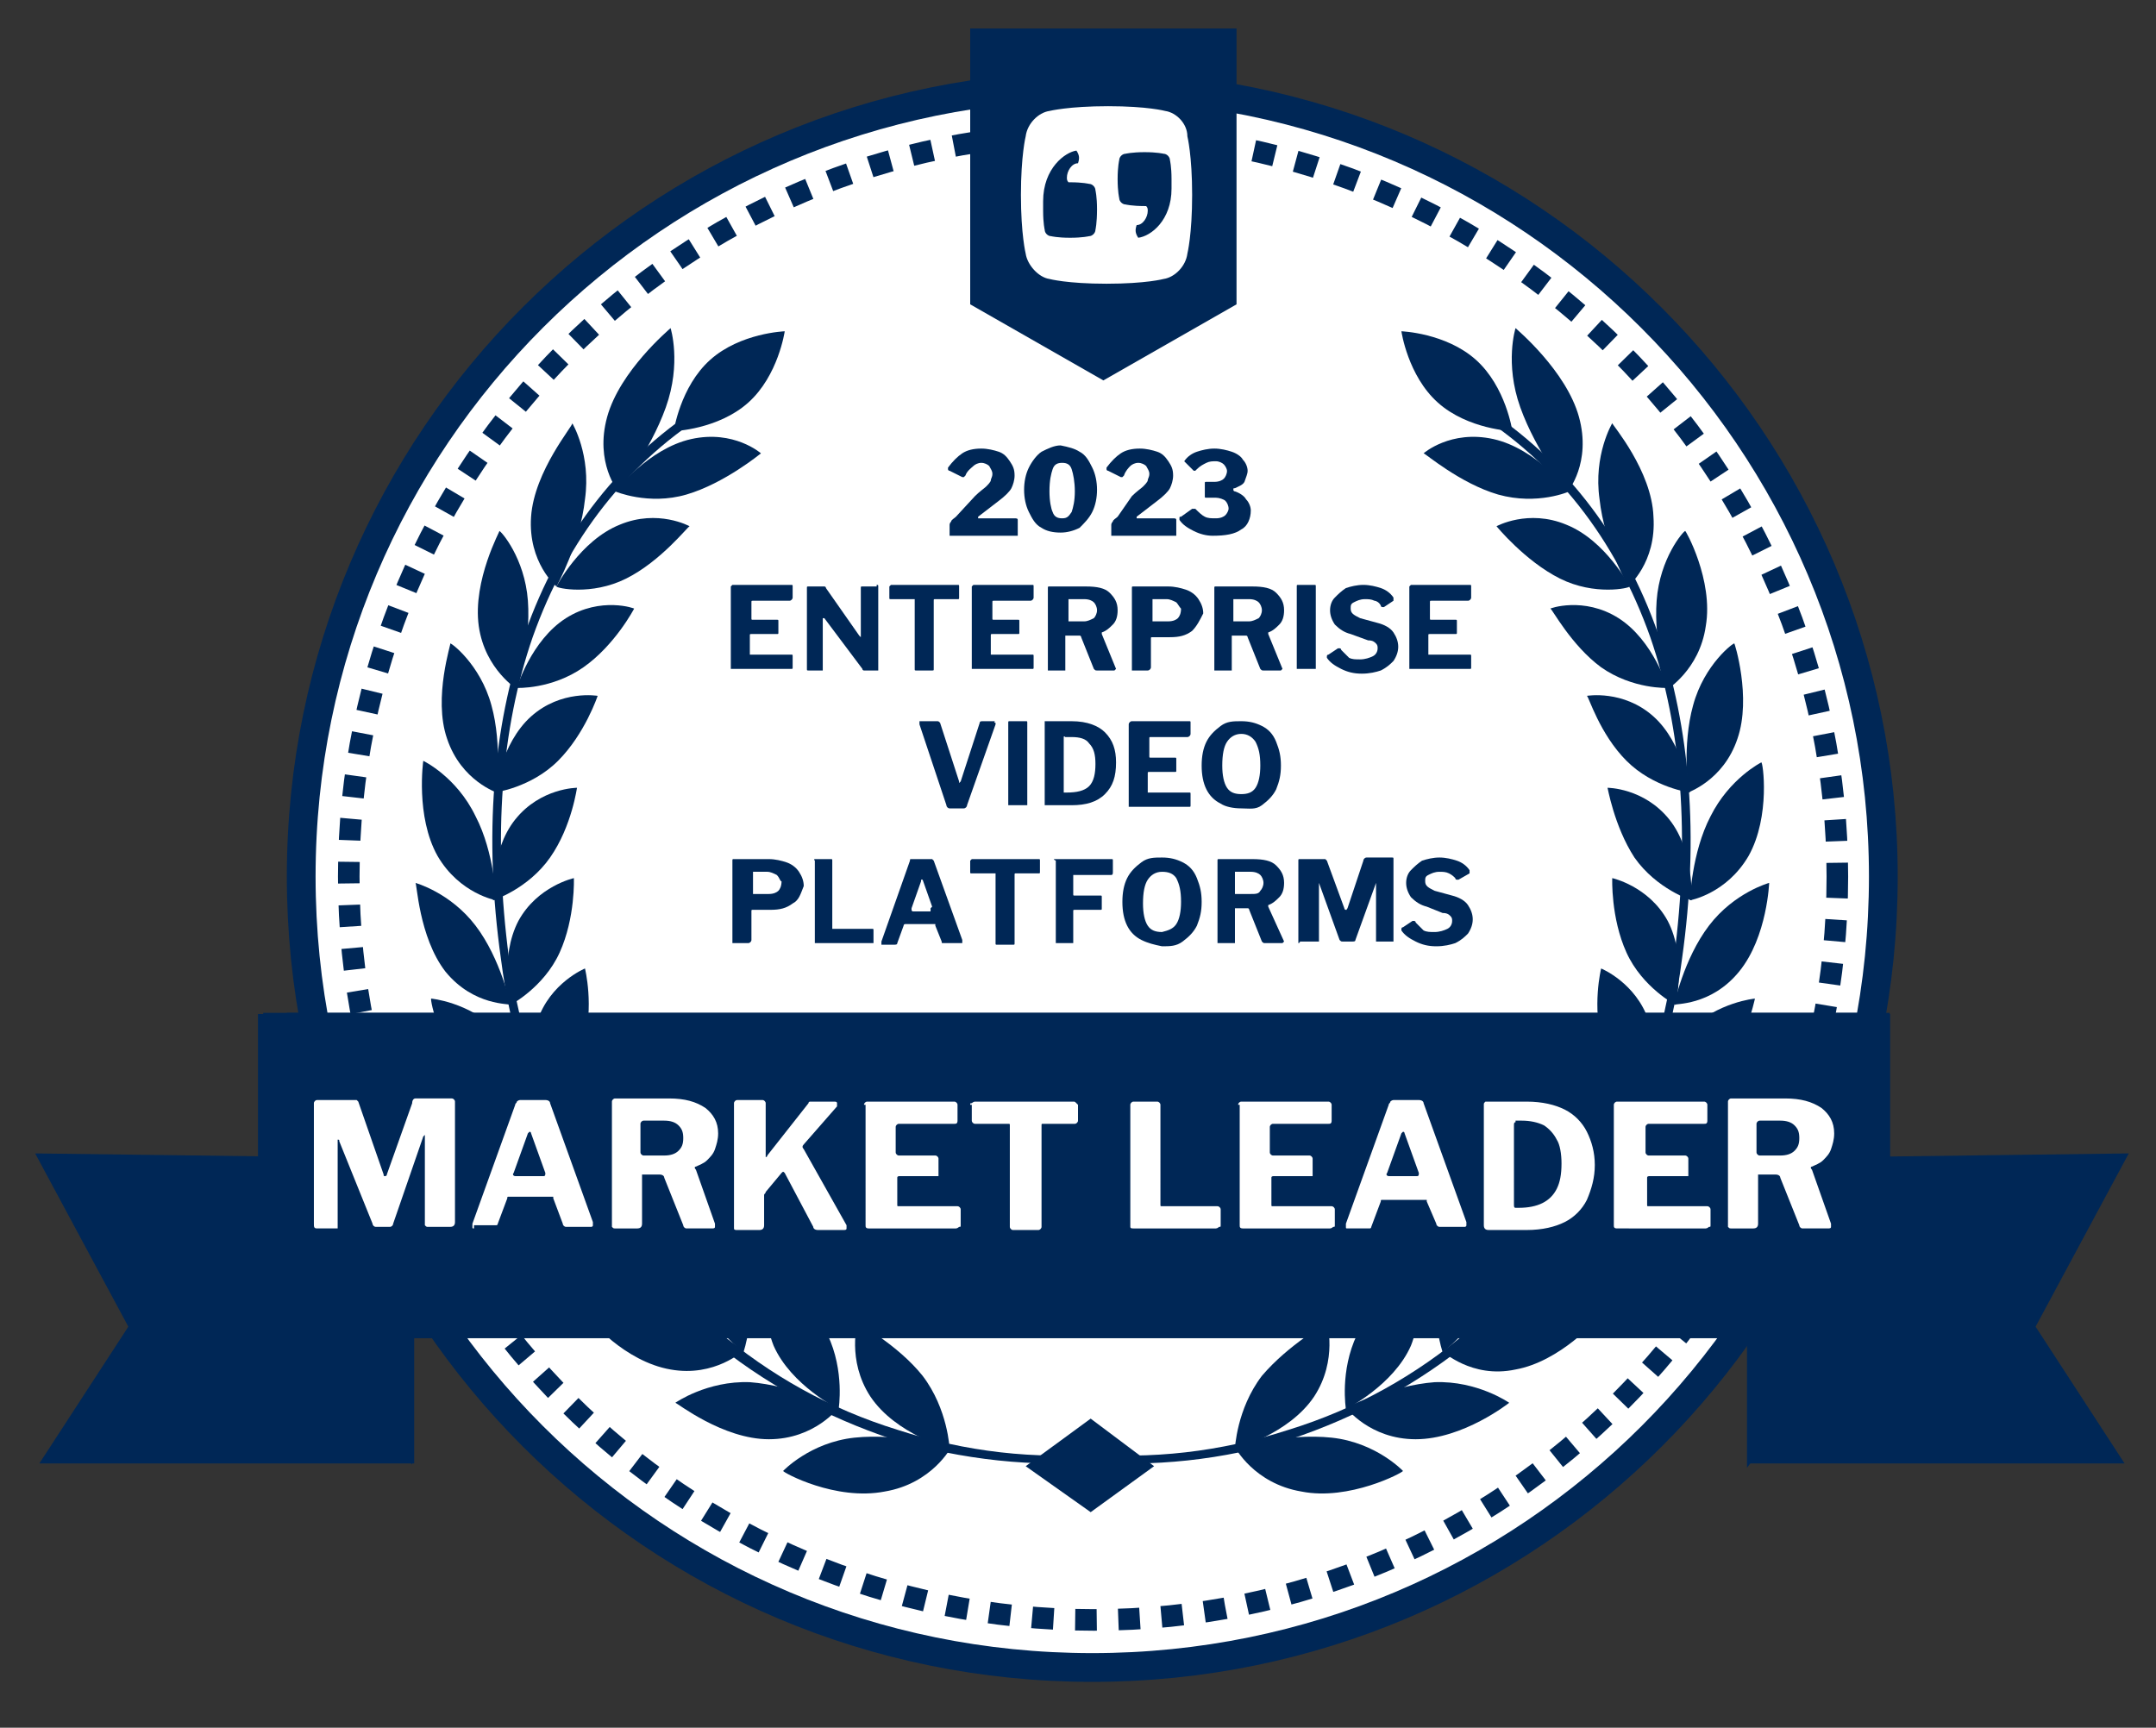
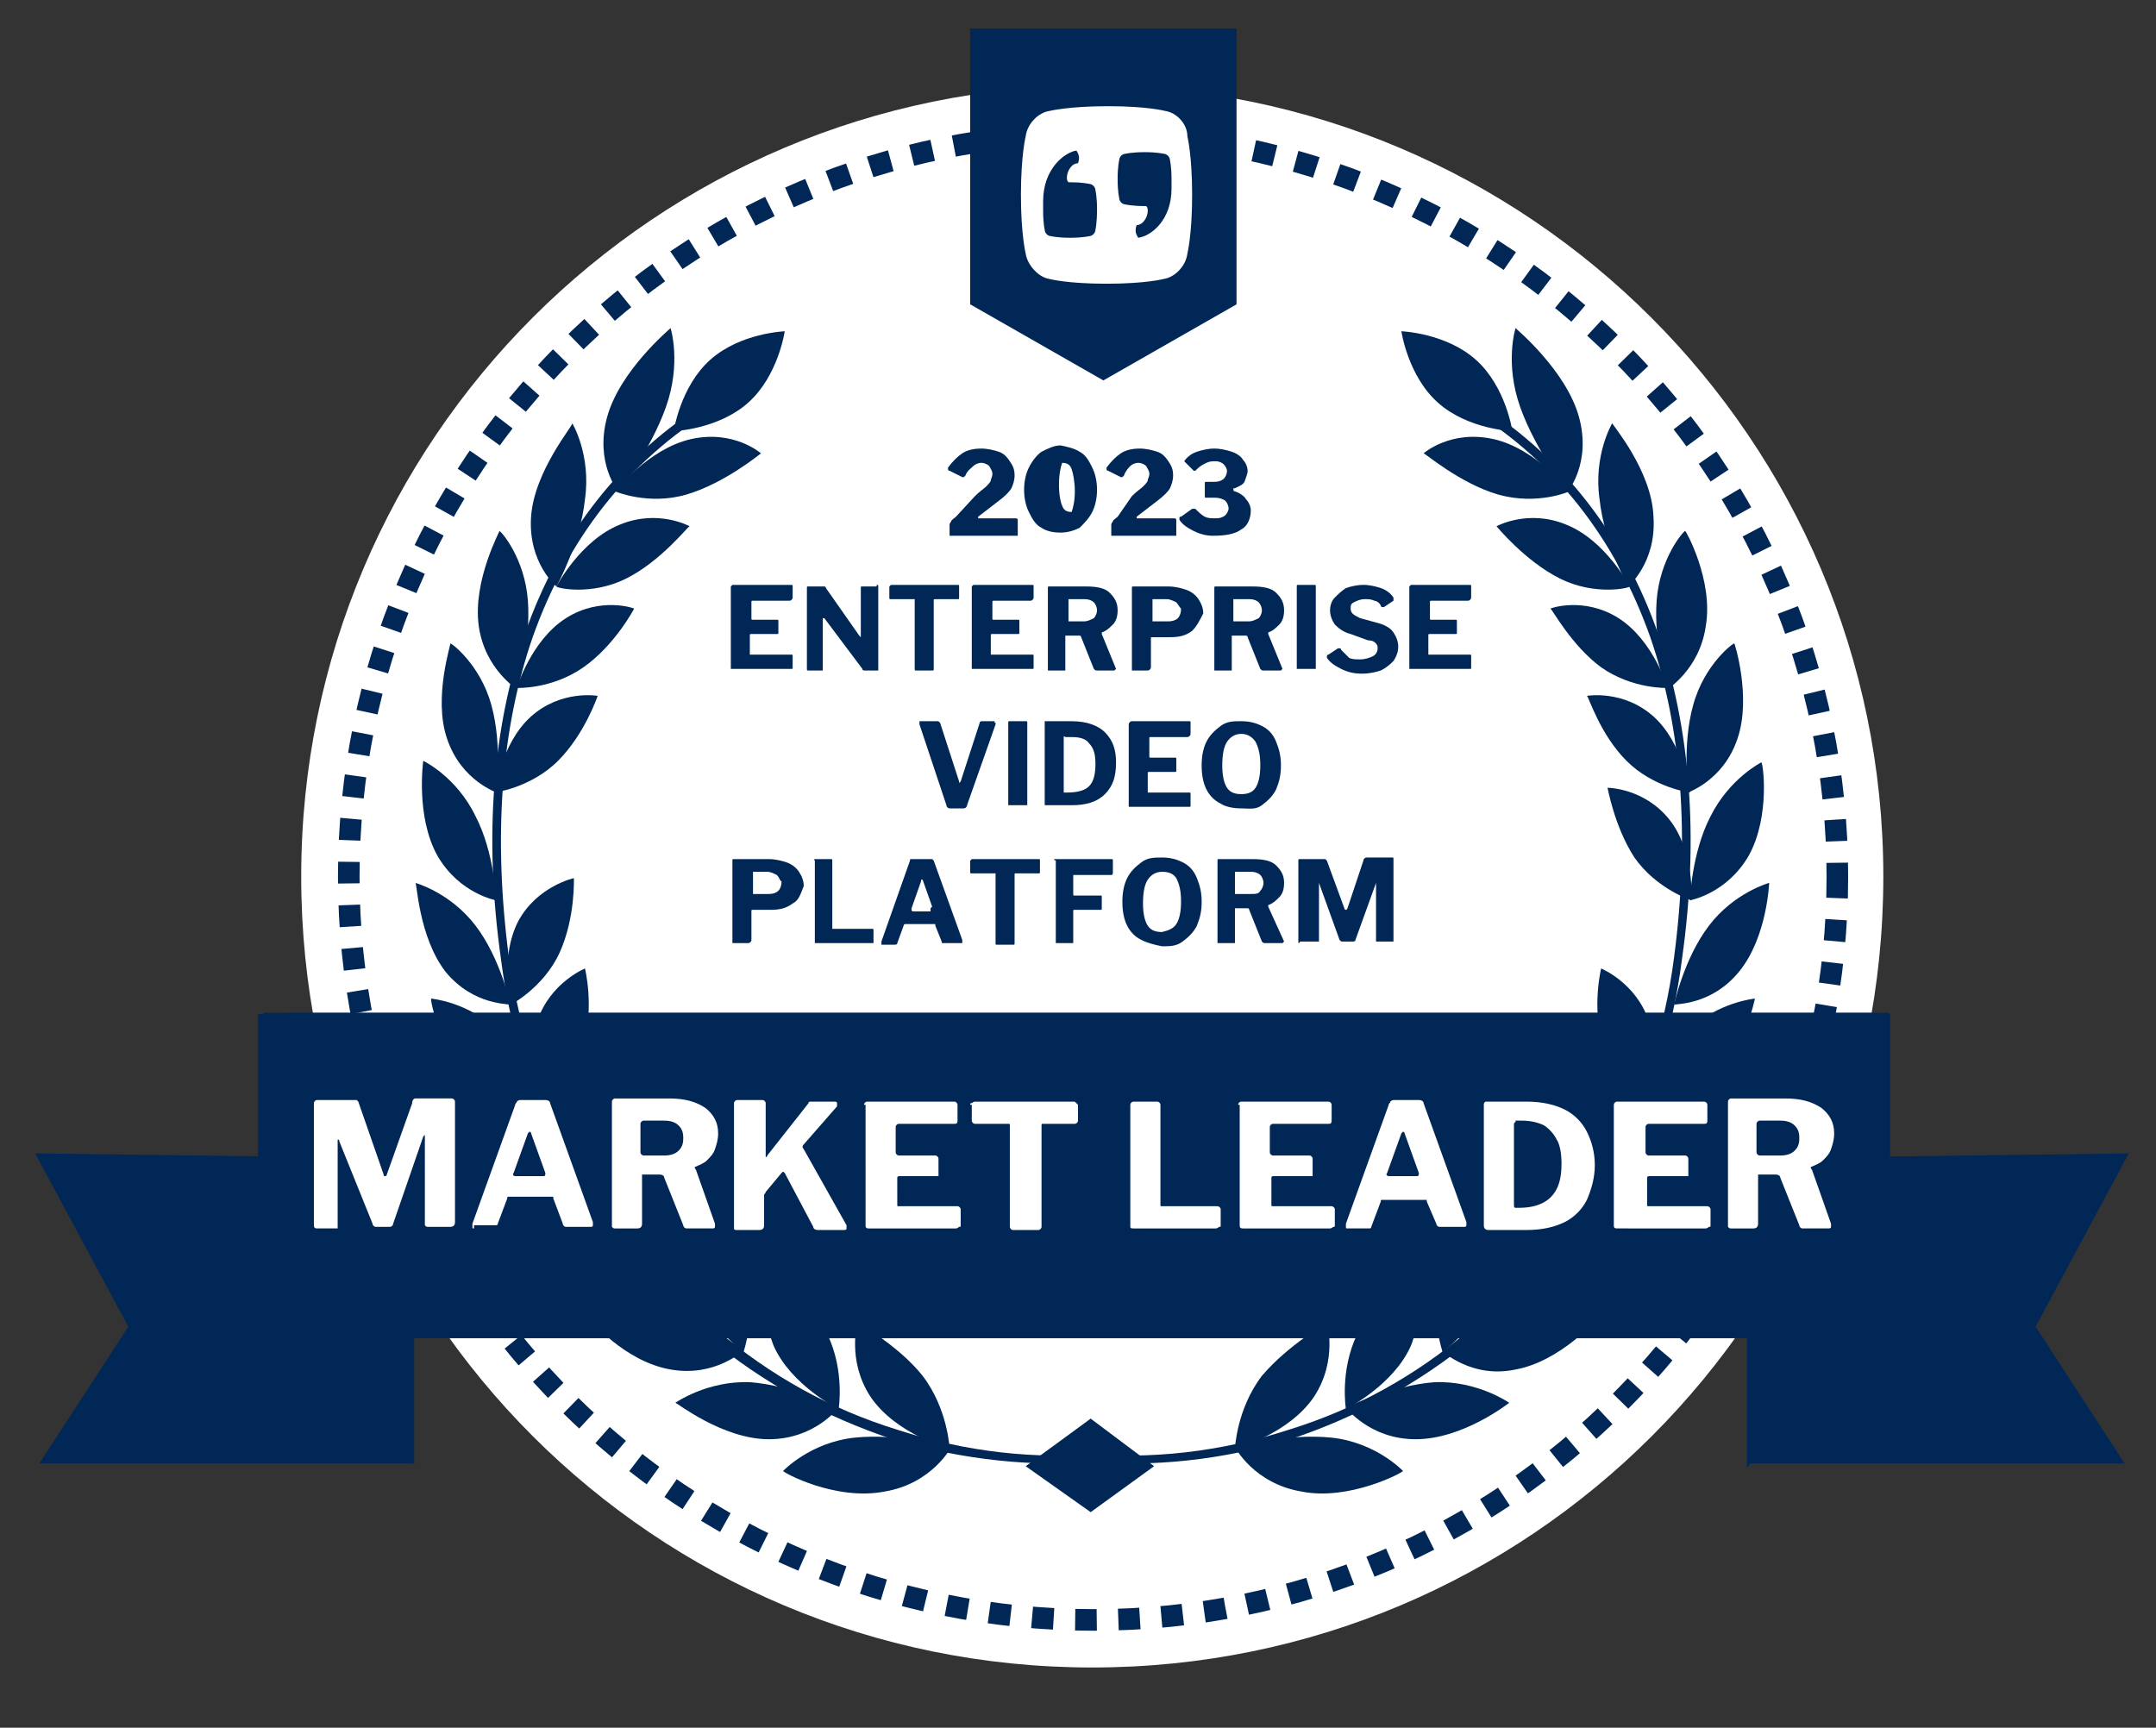
<svg xmlns="http://www.w3.org/2000/svg" version="1.1" id="Layer_1" x="0px" y="0px" viewBox="0 0 136 109" style="enable-background:new 0 0 136 109;" xml:space="preserve">
  <rect x="0" y="0" width="136" height="109" fill="#333333" stroke="none" />
  <style type="text/css"> .st0{fill-rule:evenodd;clip-rule:evenodd;fill:#FFFFFF;} .st1{fill:none;stroke:#002756;stroke-width:1.814;stroke-miterlimit:10;} .st2{fill-rule:evenodd;clip-rule:evenodd;fill:#002756;} .st3{fill-rule:evenodd;clip-rule:evenodd;fill:#7856FF;} .st4{fill:none;stroke:#002756;stroke-width:1.361;stroke-miterlimit:10;stroke-dasharray:1.361,1.361;} .st5{fill:none;stroke:#002756;stroke-width:0.454;stroke-miterlimit:10;} .st6{fill:#002756;} </style>
  <g>
    <path class="st0" d="M118.8,55.3c0,27.6-22.3,49.9-49.9,49.9S19,82.9,19,55.3S41.4,5.4,68.9,5.4S118.8,27.8,118.8,55.3" />
-     <path class="st1" d="M118.8,55.3c0,27.6-22.3,49.9-49.9,49.9S19,82.9,19,55.3S41.4,5.4,68.9,5.4S118.8,27.8,118.8,55.3" />
    <path class="st2" d="M93.1,22.7c1.9,1.7,2.3,4.5,2.3,4.5s-2.8-0.1-4.7-1.8c-1.9-1.7-2.3-4.5-2.3-4.5S91.2,21,93.1,22.7z" />
    <path class="st2" d="M79.6,86.8c-1.6,2.1-1.7,4.6-1.7,4.6c0,0,3.4-0.9,5-3.3c1.5-2.3,0.8-4.7,0.8-4.7 C83.7,83.5,81.3,84.8,79.6,86.8z" />
    <path class="st2" d="M82.1,94.1c-3-0.5-4.2-2.8-4.2-2.8c0,0,3.3-0.9,6.1-0.6c2.8,0.3,4.5,2.1,4.5,2.1 C88.5,92.9,85.1,94.7,82.1,94.1z" />
    <path class="st2" d="M85.6,84.2c-1.1,2.3-0.7,4.7-0.7,4.7c0,0,3-1.5,4.1-4c1-2.5-0.1-4.7-0.1-4.6C88.9,80.3,86.8,81.9,85.6,84.2z" />
    <path class="st2" d="M89.3,90.8c-2.9,0-4.4-2-4.4-2c0,0,2.9-1.4,5.6-1.6c2.7-0.1,4.7,1.3,4.7,1.3C95.2,88.5,92.3,90.8,89.3,90.8z" />
    <path class="st2" d="M90.8,80.6c-0.6,2.4,0.2,4.7,0.2,4.7c0,0,2.6-1.9,3.1-4.5c0.5-2.6-1-4.5-1-4.5C93.2,76.3,91.5,78.2,90.8,80.6z " />
    <path class="st2" d="M95.6,86.4C92.8,87,91,85.2,91,85.3c0,0,2.5-1.9,5-2.5c2.6-0.6,4.7,0.4,4.7,0.4 C100.8,83.2,98.4,85.9,95.6,86.4z" />
    <path class="st3" d="M95.1,76.3c-0.2,2.5,1.1,4.5,1.1,4.5c0,0,2.2-2.3,2.2-5c0.1-2.6-1.8-4.2-1.7-4.2 C96.7,71.7,95.3,73.9,95.1,76.3z" />
    <path class="st3" d="M100.8,81.1c-2.6,1-4.7-0.4-4.7-0.3c0,0,2-2.2,4.4-3.3c2.4-1,4.7-0.4,4.7-0.4 C105.3,77.1,103.5,80.1,100.8,81.1z" />
    <path class="st3" d="M98.6,71.3c0.3,2.4,1.8,4.2,1.8,4.2c0,0,1.7-2.6,1.3-5.2c-0.4-2.5-2.4-3.8-2.4-3.8 C99.3,66.6,98.3,68.9,98.6,71.3z" />
    <path class="st3" d="M104.9,75c-2.4,1.4-4.6,0.5-4.6,0.5c0,0,1.6-2.5,3.7-4c2.2-1.5,4.5-1.2,4.5-1.2 C108.6,70.3,107.4,73.6,104.9,75z" />
    <path class="st2" d="M101.1,65.9c0.7,2.3,2.5,3.8,2.5,3.8c0,0,1.2-2.9,0.4-5.3c-0.8-2.4-3-3.3-3-3.3 C101,61.1,100.4,63.5,101.1,65.9z" />
    <path class="st2" d="M107.9,68.3c-2.1,1.8-4.4,1.3-4.4,1.3c0,0,1.1-2.8,3-4.6c1.9-1.8,4.2-2,4.2-2C110.7,63,110,66.5,107.9,68.3z" />
-     <path class="st2" d="M102.6,60.1c1,2.2,3.1,3.3,3.1,3.3c0,0,0.7-3-0.5-5.3c-1.2-2.2-3.5-2.7-3.5-2.7 C101.7,55.4,101.6,57.9,102.6,60.1z" />
    <path class="st2" d="M109.7,61.3c-1.8,2.2-4.1,2-4.1,2.1c0,0,0.6-2.9,2.2-5c1.6-2.1,3.8-2.7,3.8-2.7 C111.6,55.6,111.5,59.1,109.7,61.3z" />
    <path class="st2" d="M103.1,54.1c1.4,2,3.6,2.7,3.6,2.7c0,0,0.2-3.1-1.4-5.1c-1.6-2-3.9-2-3.9-2C101.4,49.6,101.8,52.1,103.1,54.1z " />
    <path class="st2" d="M110.3,54c-1.4,2.4-3.7,2.8-3.7,2.8c0,0,0.1-3,1.3-5.3c1.2-2.4,3.2-3.4,3.2-3.4C111.2,48,111.7,51.5,110.3,54z " />
    <path class="st2" d="M102.6,48c1.7,1.7,4,2,4,2c0,0-0.4-3.1-2.3-4.8c-1.9-1.7-4.2-1.3-4.2-1.3C100.2,43.9,100.9,46.3,102.6,48z" />
    <path class="st2" d="M109.6,46.6c-0.9,2.7-3.2,3.4-3.1,3.4c0,0-0.4-3,0.3-5.5c0.7-2.6,2.6-4,2.6-3.9 C109.4,40.5,110.5,44,109.6,46.6z" />
    <path class="st2" d="M101,42.1c2,1.4,4.2,1.3,4.2,1.3c0,0-0.9-3-3.1-4.4c-2.2-1.4-4.4-0.6-4.3-0.6C97.9,38.4,99.1,40.7,101,42.1z" />
    <path class="st2" d="M107.6,39.5c-0.4,2.8-2.5,4-2.4,4c0,0-0.9-2.9-0.7-5.6c0.2-2.7,1.7-4.4,1.8-4.4 C106.3,33.4,108.1,36.6,107.6,39.5z" />
    <path class="st2" d="M98.4,36.5c2.2,1.1,4.4,0.6,4.4,0.5c0,0-1.5-2.9-4-3.9c-2.4-1-4.4,0.1-4.4,0.1C94.4,33.2,96.2,35.4,98.4,36.5z " />
    <path class="st2" d="M104.3,32.6c0.2,2.9-1.6,4.4-1.6,4.4c0,0-1.5-2.7-1.8-5.5c-0.4-2.8,0.8-4.8,0.8-4.8 C101.7,26.8,104.2,29.7,104.3,32.6z" />
    <path class="st2" d="M94.5,31.2C97,31.9,99,31,99,31c0,0-2.1-2.7-4.8-3.3c-2.7-0.6-4.4,0.9-4.4,0.9C89.9,28.6,92.1,30.5,94.5,31.2z " />
    <path class="st2" d="M99.6,26.3c0.8,2.9-0.7,4.7-0.7,4.7c0,0-2-2.5-3-5.3c-1-2.8-0.3-5-0.3-5C95.7,20.8,98.8,23.4,99.6,26.3z" />
    <path class="st2" d="M68.2,92.2l0-0.5c4.4,0.4,8.8-0.1,13.1-1.5c4.2-1.3,8-3.4,11.4-6.3c7.1-5.9,11.7-14.2,12.9-23.5 c1-7.6,0.5-14.4-1.5-20.2c-2.2-6.2-6-11.1-11.4-14.4l0.3-0.5c5.5,3.4,9.4,8.4,11.6,14.7c2,5.9,2.6,12.7,1.5,20.5 c-1.2,9.5-5.9,17.9-13.1,23.9c-3.5,2.9-7.4,5-11.6,6.4C77.2,92.1,72.7,92.6,68.2,92.2z" />
    <path class="st2" d="M44.8,22.7c-1.9,1.7-2.3,4.5-2.3,4.5s2.8-0.1,4.7-1.8c1.9-1.7,2.3-4.5,2.3-4.5S46.7,21,44.8,22.7z" />
    <path class="st2" d="M58.2,86.8c1.6,2.1,1.7,4.6,1.7,4.6c0,0-3.4-0.9-5-3.3c-1.5-2.3-0.8-4.7-0.8-4.7 C54.1,83.5,56.6,84.8,58.2,86.8z" />
    <path class="st2" d="M55.8,94.1c3-0.5,4.2-2.8,4.2-2.8c0,0-3.3-0.9-6.1-0.6c-2.8,0.3-4.5,2.1-4.5,2.1 C49.4,92.9,52.7,94.7,55.8,94.1z" />
    <path class="st2" d="M52.2,84.2c1.1,2.3,0.7,4.7,0.7,4.7c0,0-3-1.5-4.1-4c-1-2.5,0.1-4.7,0.1-4.6C49,80.3,51.1,81.9,52.2,84.2z" />
    <path class="st2" d="M48.5,90.8c2.9,0,4.4-2,4.4-2c0,0-2.9-1.4-5.6-1.6c-2.7-0.1-4.7,1.3-4.7,1.3C42.7,88.5,45.6,90.8,48.5,90.8z" />
    <path class="st2" d="M47.1,80.6c0.6,2.4-0.2,4.7-0.2,4.7c0,0-2.6-1.9-3.1-4.5c-0.5-2.6,1-4.5,1-4.5C44.7,76.3,46.4,78.2,47.1,80.6z " />
    <path class="st2" d="M42.3,86.4c2.8,0.5,4.6-1.2,4.6-1.2c0,0-2.5-1.9-5-2.5c-2.6-0.6-4.7,0.4-4.7,0.4 C37.1,83.2,39.4,85.9,42.3,86.4z" />
    <path class="st3" d="M42.7,76.3c0.2,2.5-1.1,4.5-1.1,4.5c0,0-2.2-2.3-2.2-5c-0.1-2.6,1.8-4.2,1.7-4.2 C41.2,71.7,42.6,73.9,42.7,76.3z" />
    <path class="st3" d="M37.1,81.1c2.6,1,4.7-0.4,4.7-0.3c0,0-2-2.2-4.4-3.3c-2.4-1-4.7-0.4-4.7-0.4C32.6,77.1,34.4,80.1,37.1,81.1z" />
    <path class="st3" d="M39.3,71.3c-0.3,2.4-1.8,4.2-1.8,4.2c0,0-1.7-2.6-1.3-5.2c0.4-2.5,2.4-3.8,2.4-3.8 C38.6,66.6,39.6,68.9,39.3,71.3z" />
    <path class="st3" d="M32.9,75c2.4,1.4,4.6,0.5,4.6,0.5c0,0-1.6-2.5-3.7-4c-2.2-1.5-4.5-1.2-4.5-1.2C29.3,70.3,30.5,73.6,32.9,75z" />
    <path class="st2" d="M36.8,65.9c-0.7,2.3-2.5,3.8-2.5,3.8c0,0-1.2-2.9-0.4-5.3c0.8-2.4,3-3.3,3-3.3C36.9,61.1,37.5,63.5,36.8,65.9z " />
    <path class="st2" d="M30,68.3c2.1,1.8,4.4,1.3,4.4,1.3c0,0-1.1-2.8-3-4.6c-1.9-1.8-4.2-2-4.2-2C27.1,63,27.8,66.5,30,68.3z" />
    <path class="st2" d="M35.3,60.1c-1,2.2-3.1,3.3-3.1,3.3c0,0-0.7-3,0.5-5.3c1.2-2.2,3.5-2.7,3.5-2.7C36.2,55.4,36.3,57.9,35.3,60.1z " />
    <path class="st2" d="M28.1,61.3c1.8,2.2,4.1,2,4.1,2.1c0,0-0.6-2.9-2.2-5c-1.6-2.1-3.8-2.7-3.8-2.7C26.3,55.6,26.4,59.1,28.1,61.3z " />
-     <path class="st2" d="M34.7,54.1c-1.4,2-3.6,2.7-3.6,2.7c0,0-0.2-3.1,1.4-5.1c1.6-2,3.9-2,3.9-2C36.4,49.6,36.1,52.1,34.7,54.1z" />
    <path class="st2" d="M27.6,54c1.4,2.4,3.7,2.8,3.7,2.8c0,0-0.1-3-1.3-5.3C28.8,49,26.7,48,26.7,48C26.7,48,26.2,51.5,27.6,54z" />
    <path class="st2" d="M35.2,48c-1.7,1.7-4,2-4,2c0,0,0.4-3.1,2.3-4.8c1.9-1.7,4.2-1.3,4.2-1.3C37.7,43.9,36.9,46.3,35.2,48z" />
    <path class="st2" d="M28.2,46.6c0.9,2.7,3.2,3.4,3.1,3.4c0,0,0.4-3-0.3-5.5c-0.7-2.6-2.6-4-2.6-3.9C28.5,40.5,27.3,44,28.2,46.6z" />
    <path class="st2" d="M36.8,42.1c-2,1.4-4.2,1.3-4.2,1.3c0,0,0.9-3,3.1-4.4c2.2-1.4,4.4-0.6,4.3-0.6C40,38.4,38.8,40.7,36.8,42.1z" />
    <path class="st2" d="M30.2,39.5c0.4,2.8,2.5,4,2.4,4c0,0,0.9-2.9,0.7-5.6c-0.2-2.7-1.7-4.4-1.8-4.4C31.6,33.4,29.8,36.6,30.2,39.5z " />
    <path class="st2" d="M39.5,36.5c-2.2,1.1-4.4,0.6-4.4,0.5c0,0,1.5-2.9,4-3.9c2.4-1,4.4,0.1,4.4,0.1C43.4,33.2,41.7,35.4,39.5,36.5z " />
    <path class="st2" d="M33.5,32.6c-0.2,2.9,1.6,4.4,1.6,4.4c0,0,1.5-2.7,1.8-5.5c0.4-2.8-0.8-4.8-0.8-4.8 C36.2,26.8,33.7,29.7,33.5,32.6z" />
    <path class="st2" d="M43.3,31.2c-2.4,0.7-4.5-0.2-4.5-0.2c0,0,2.1-2.7,4.8-3.3c2.7-0.6,4.4,0.9,4.4,0.9 C48,28.6,45.7,30.5,43.3,31.2z" />
    <path class="st2" d="M38.3,26.3c-0.8,2.9,0.7,4.7,0.7,4.7c0,0,2-2.5,3-5.3c1-2.8,0.3-5,0.3-5C42.2,20.8,39.1,23.4,38.3,26.3z" />
    <path class="st2" d="M69.7,92.2l0-0.5c-4.4,0.4-8.8-0.1-13.1-1.5c-4.2-1.3-8-3.4-11.4-6.3C38,78.1,33.4,69.7,32.1,60.4 c-1-7.6-0.5-14.4,1.5-20.2c2.2-6.2,6-11.1,11.4-14.4l-0.3-0.5c-5.5,3.4-9.4,8.4-11.6,14.7c-2,5.9-2.6,12.7-1.5,20.5 c1.2,9.5,5.9,17.9,13.1,23.9c3.5,2.9,7.4,5,11.6,6.4C60.7,92.1,65.2,92.6,69.7,92.2z" />
    <polygon class="st2" points="68.8,89.5 64.7,92.5 68.8,95.4 72.8,92.5 " />
    <path class="st4" d="M115.9,55.3c0,25.9-21,46.9-46.9,46.9S22,81.2,22,55.3S43,8.4,68.9,8.4S115.9,29.4,115.9,55.3" />
    <polygon class="st2" points="133.9,73 128.2,83.6 128.1,83.7 128.2,83.8 133.6,92.1 110.6,92.1 110.6,73.3 " />
    <polygon class="st5" points="133.9,73 128.2,83.6 128.1,83.7 128.2,83.8 133.6,92.1 110.6,92.1 110.6,73.3 " />
    <polygon class="st2" points="8.3,83.8 8.4,83.7 8.3,83.6 2.6,73 25.9,73.3 25.9,92.1 2.9,92.1 " />
    <polygon class="st5" points="8.3,83.8 8.4,83.7 8.3,83.6 2.6,73 25.9,73.3 25.9,92.1 2.9,92.1 " />
    <path class="st2" d="M117.9,81.8H17V64.3h100.9V81.8z M16.6,63.9v18.2h93.6v10.5l7.9-10.5h0V63.9H16.6z" />
    <path class="st2" d="M18.5,64.3h100.5v17.5H18.5V64.3z M18.1,63.9v18.1h0l7.9,10.4V82.1h93.2V63.9H18.1z" />
    <rect x="16.5" y="64.2" class="st2" width="102.5" height="20" />
    <rect x="16.5" y="64.2" class="st5" width="102.5" height="20" />
    <path class="st0" d="M112.3,72.9c0.4,0,0.7-0.1,0.9-0.3c0.2-0.2,0.3-0.4,0.3-0.8c0-0.4-0.1-0.6-0.3-0.8c-0.2-0.2-0.5-0.3-0.9-0.3 H111c-0.1,0-0.2,0.1-0.2,0.2v1.8c0,0.1,0.1,0.2,0.2,0.2H112.3z M115.5,77.2c0,0.1,0,0.1,0,0.2c0,0.1-0.1,0.1-0.2,0.1h-1.6 c-0.1,0-0.2-0.1-0.2-0.2l-1.2-3c0-0.1-0.1-0.2-0.3-0.2h-1c-0.1,0-0.1,0-0.1,0c0,0,0,0.1,0,0.1v3c0,0.2-0.1,0.3-0.3,0.3h-1.4 c-0.1,0-0.1,0-0.2-0.1c0,0,0-0.1,0-0.2v-7.7c0-0.1,0.1-0.2,0.2-0.2h3.4c1,0,1.7,0.2,2.3,0.6c0.5,0.4,0.8,0.9,0.8,1.6 c0,0.4-0.1,0.7-0.2,1c-0.1,0.3-0.3,0.5-0.5,0.7c-0.2,0.2-0.5,0.3-0.7,0.4c-0.1,0-0.1,0.1,0,0.2L115.5,77.2z M101.8,69.7 c0-0.1,0.1-0.2,0.2-0.2h5.5c0.1,0,0.2,0.1,0.2,0.2l0,1c0,0.2-0.1,0.2-0.2,0.2h-3.5c-0.1,0-0.2,0.1-0.2,0.2v1.6 c0,0.1,0.1,0.2,0.2,0.2h2.3c0.1,0,0.2,0.1,0.2,0.2v1c0,0,0,0.1,0,0.1c0,0-0.1,0-0.1,0h-2.3c-0.1,0-0.2,0-0.2,0.1V76 c0,0.1,0,0.1,0.1,0.1h3.7c0.1,0,0.2,0.1,0.2,0.2v1c0,0.1,0,0.1-0.1,0.1c0,0-0.1,0.1-0.2,0.1H102c-0.2,0-0.2-0.1-0.2-0.2V69.7z M95.6,70.8c-0.1,0-0.1,0.1-0.1,0.2V76c0,0.1,0,0.2,0.1,0.2h0.2c0.6,0,1.1-0.1,1.5-0.3c0.4-0.2,0.7-0.5,0.9-0.9 c0.2-0.4,0.3-0.9,0.3-1.6c0-0.6-0.1-1.2-0.3-1.5c-0.2-0.4-0.5-0.7-0.8-0.9c-0.4-0.2-0.9-0.3-1.4-0.3H95.6z M93.9,69.5 c0.1,0,0.3,0,0.5,0c0.2,0,0.5,0,0.7,0c0.2,0,0.5,0,0.7,0c0.2,0,0.4,0,0.5,0c1,0,1.8,0.2,2.4,0.5c0.6,0.3,1.1,0.8,1.4,1.4 c0.3,0.6,0.5,1.3,0.5,2.1c0,0.8-0.2,1.5-0.5,2.2c-0.3,0.6-0.8,1.1-1.4,1.4c-0.6,0.3-1.4,0.5-2.4,0.5h-2.4c-0.2,0-0.3-0.1-0.3-0.3 v-7.6c0-0.1,0-0.1,0.1-0.2C93.7,69.5,93.8,69.5,93.9,69.5z M89.4,74.2c0.1,0,0.1-0.1,0.1-0.2l-0.9-2.5c0,0,0-0.1-0.1-0.1 c0,0,0,0-0.1,0.1L87.5,74c-0.1,0.1,0,0.2,0.1,0.2H89.4z M85,77.5c-0.1,0-0.1,0-0.1-0.1c0-0.1,0-0.1,0-0.2l2.7-7.5 c0-0.1,0.1-0.1,0.1-0.2c0,0,0.1-0.1,0.2-0.1h1.6c0.2,0,0.3,0.1,0.3,0.2l2.7,7.5c0,0.1,0,0.1,0,0.2c0,0.1-0.1,0.1-0.1,0.1h-1.6 c-0.1,0-0.2-0.1-0.2-0.2L90,75.8c0,0,0-0.1,0-0.1c0,0,0,0-0.1,0h-2.7c-0.1,0-0.1,0-0.1,0.1l-0.6,1.6c0,0,0,0.1-0.1,0.1 c0,0-0.1,0-0.2,0H85z M78.1,69.7c0-0.1,0.1-0.2,0.2-0.2h5.5c0.1,0,0.2,0.1,0.2,0.2l0,1c0,0.2-0.1,0.2-0.2,0.2h-3.5 c-0.1,0-0.2,0.1-0.2,0.2v1.6c0,0.1,0.1,0.2,0.2,0.2h2.3c0.1,0,0.2,0.1,0.2,0.2v1c0,0,0,0.1,0,0.1c0,0-0.1,0-0.1,0h-2.3 c-0.1,0-0.2,0-0.2,0.1V76c0,0.1,0,0.1,0.1,0.1h3.7c0.1,0,0.2,0.1,0.2,0.2v1c0,0.1,0,0.1-0.1,0.1c0,0-0.1,0.1-0.2,0.1h-5.5 c-0.2,0-0.2-0.1-0.2-0.2V69.7z M71.3,69.7c0-0.1,0.1-0.2,0.2-0.2H73c0.1,0,0.2,0.1,0.2,0.2V76c0,0.1,0,0.1,0.1,0.1h3.5 c0.1,0,0.2,0.1,0.2,0.2v1c0,0.1,0,0.1-0.1,0.1c0,0-0.1,0.1-0.2,0.1h-5.2c-0.1,0-0.2,0-0.2-0.1c0,0,0-0.1,0-0.2V69.7z M61.2,69.7 c0-0.1,0-0.1,0.1-0.1c0,0,0.1-0.1,0.2-0.1h6.2c0.1,0,0.1,0,0.2,0.1c0,0,0.1,0.1,0.1,0.1v1c0,0.1-0.1,0.2-0.2,0.2h-2 c-0.1,0-0.1,0-0.1,0.1v6.4c0,0.1-0.1,0.2-0.2,0.2h-1.6c-0.1,0-0.2-0.1-0.2-0.2V71c0-0.1,0-0.1-0.1-0.1h-2.1c-0.1,0-0.2-0.1-0.2-0.2 V69.7z M54.5,69.7c0-0.1,0.1-0.2,0.2-0.2h5.5c0.1,0,0.2,0.1,0.2,0.2l0,1c0,0.2-0.1,0.2-0.2,0.2h-3.5c-0.1,0-0.2,0.1-0.2,0.2v1.6 c0,0.1,0.1,0.2,0.2,0.2h2.3c0.1,0,0.2,0.1,0.2,0.2v1c0,0,0,0.1,0,0.1c0,0-0.1,0-0.1,0h-2.3c-0.1,0-0.2,0-0.2,0.1V76 c0,0.1,0,0.1,0.1,0.1h3.7c0.1,0,0.2,0.1,0.2,0.2v1c0,0.1,0,0.1-0.1,0.1c0,0-0.1,0.1-0.2,0.1h-5.5c-0.2,0-0.2-0.1-0.2-0.2V69.7z M53.4,77.3c0,0.1,0,0.1,0,0.2c0,0.1-0.1,0.1-0.2,0.1h-1.6c-0.2,0-0.3-0.1-0.3-0.2l-1.8-3.4c-0.1-0.1-0.1-0.1-0.2,0l-1,1.2 c0,0.1-0.1,0.1-0.1,0.2v1.9c0,0.2-0.1,0.3-0.3,0.3h-1.4c-0.1,0-0.2,0-0.2-0.1c0,0,0-0.1,0-0.2v-7.7c0-0.1,0.1-0.2,0.2-0.2h1.6 c0.1,0,0.2,0.1,0.2,0.2v3.3c0,0.1,0,0.1,0,0.1c0,0,0.1,0,0.1-0.1l2.6-3.3c0-0.1,0.1-0.1,0.1-0.1s0.1,0,0.2,0h1.3 c0.1,0,0.2,0,0.2,0.1c0,0.1,0,0.1,0,0.2l-2.1,2.4c-0.1,0.1-0.1,0.2,0,0.3L53.4,77.3z M41.9,72.9c0.4,0,0.7-0.1,0.9-0.3 c0.2-0.2,0.3-0.4,0.3-0.8c0-0.4-0.1-0.6-0.3-0.8c-0.2-0.2-0.5-0.3-0.9-0.3h-1.3c-0.1,0-0.2,0.1-0.2,0.2v1.8c0,0.1,0.1,0.2,0.2,0.2 H41.9z M45.1,77.2c0,0.1,0,0.1,0,0.2c0,0.1-0.1,0.1-0.2,0.1h-1.6c-0.1,0-0.2-0.1-0.2-0.2l-1.2-3c0-0.1-0.1-0.2-0.3-0.2h-1 c-0.1,0-0.1,0-0.1,0c0,0,0,0.1,0,0.1v3c0,0.2-0.1,0.3-0.3,0.3h-1.4c-0.1,0-0.1,0-0.2-0.1c0,0,0-0.1,0-0.2v-7.7 c0-0.1,0.1-0.2,0.2-0.2h3.4c1,0,1.7,0.2,2.3,0.6c0.5,0.4,0.8,0.9,0.8,1.6c0,0.4-0.1,0.7-0.2,1c-0.1,0.3-0.3,0.5-0.5,0.7 c-0.2,0.2-0.5,0.3-0.7,0.4c-0.1,0-0.1,0.1,0,0.2L45.1,77.2z M34.3,74.2c0.1,0,0.1-0.1,0.1-0.2l-0.9-2.5c0,0,0-0.1-0.1-0.1 c0,0,0,0-0.1,0.1L32.4,74c-0.1,0.1,0,0.2,0.1,0.2H34.3z M29.9,77.5c-0.1,0-0.1,0-0.1-0.1c0-0.1,0-0.1,0-0.2l2.7-7.5 c0-0.1,0.1-0.1,0.1-0.2c0,0,0.1-0.1,0.2-0.1h1.6c0.2,0,0.3,0.1,0.3,0.2l2.7,7.5c0,0.1,0,0.1,0,0.2c0,0.1-0.1,0.1-0.1,0.1h-1.6 c-0.1,0-0.2-0.1-0.2-0.2l-0.6-1.6c0,0,0-0.1,0-0.1c0,0,0,0-0.1,0h-2.7c-0.1,0-0.1,0-0.1,0.1l-0.6,1.6c0,0,0,0.1-0.1,0.1 c0,0-0.1,0-0.2,0H29.9z M20,77.5c-0.2,0-0.2-0.1-0.2-0.3v-7.6c0-0.1,0.1-0.2,0.2-0.2h2.3c0.1,0,0.1,0,0.2,0c0,0,0.1,0.1,0.1,0.1 l1.6,4.6c0,0.1,0,0.1,0.1,0.1c0,0,0.1,0,0.1-0.1l1.6-4.5c0-0.2,0.1-0.3,0.2-0.3h2.3c0.1,0,0.2,0.1,0.2,0.2v7.6 c0,0.2-0.1,0.3-0.3,0.3h-1.4c-0.1,0-0.1,0-0.2-0.1c0,0,0-0.1,0-0.2v-5.4c0-0.1,0-0.1,0-0.1c0,0,0,0-0.1,0.1l-1.9,5.5 c0,0.1-0.1,0.2-0.2,0.2h-0.9c-0.1,0-0.2-0.1-0.2-0.2L21.4,72c0-0.1,0-0.1-0.1-0.1c0,0,0,0,0,0.1v5.3c0,0.1,0,0.1,0,0.2 c0,0-0.1,0-0.2,0H20z" />
    <g>
      <path class="st6" d="M61.5,31.3c0.3-0.3,0.6-0.5,0.7-0.6s0.3-0.3,0.3-0.4s0.1-0.2,0.1-0.4c0-0.2-0.1-0.3-0.2-0.5 c-0.1-0.1-0.3-0.2-0.5-0.2c-0.2,0-0.4,0.1-0.5,0.2S61,29.7,60.9,30c0,0-0.1,0.1-0.1,0.1c0,0-0.1,0-0.1,0l-0.8-0.4 c-0.1,0-0.1-0.1-0.1-0.1c0,0,0-0.1,0-0.1c0.3-0.4,0.6-0.7,0.9-0.9c0.3-0.2,0.7-0.3,1.2-0.3c0.4,0,0.8,0.1,1.1,0.2 c0.3,0.1,0.5,0.3,0.7,0.6s0.3,0.5,0.3,0.9c0,0.3-0.1,0.6-0.2,0.8c-0.1,0.2-0.4,0.5-0.8,0.8l-1.3,1c0,0,0,0,0,0.1c0,0,0,0,0.1,0 h2.2c0.1,0,0.2,0,0.2,0.1v0.9c0,0,0,0.1,0,0.1c0,0-0.1,0-0.1,0H60c-0.1,0-0.1,0-0.1,0c0,0,0-0.1,0-0.1v-0.6c0,0,0-0.1,0.1-0.2 c0-0.1,0.2-0.2,0.3-0.3L61.5,31.3z" />
-       <path class="st6" d="M68.1,28.5c0.4,0.2,0.6,0.6,0.8,1s0.3,0.9,0.3,1.4s-0.1,1-0.3,1.4c-0.2,0.4-0.5,0.7-0.8,1 c-0.4,0.2-0.8,0.3-1.2,0.3c-0.5,0-0.9-0.1-1.2-0.3c-0.4-0.2-0.6-0.6-0.8-1c-0.2-0.4-0.3-0.9-0.3-1.4s0.1-1,0.3-1.4 c0.2-0.4,0.5-0.8,0.8-1c0.4-0.2,0.8-0.4,1.2-0.4C67.4,28.2,67.8,28.3,68.1,28.5z M67.6,32.3c0.1-0.3,0.2-0.7,0.2-1.3 c0-0.6-0.1-1.1-0.2-1.4c-0.1-0.3-0.3-0.4-0.6-0.4c-0.3,0-0.5,0.1-0.6,0.4c-0.1,0.3-0.2,0.7-0.2,1.4c0,0.6,0.1,1.1,0.2,1.3 c0.1,0.3,0.3,0.4,0.6,0.4S67.4,32.6,67.6,32.3z" />
+       <path class="st6" d="M68.1,28.5c0.4,0.2,0.6,0.6,0.8,1s0.3,0.9,0.3,1.4s-0.1,1-0.3,1.4c-0.2,0.4-0.5,0.7-0.8,1 c-0.4,0.2-0.8,0.3-1.2,0.3c-0.5,0-0.9-0.1-1.2-0.3c-0.4-0.2-0.6-0.6-0.8-1c-0.2-0.4-0.3-0.9-0.3-1.4s0.1-1,0.3-1.4 c0.2-0.4,0.5-0.8,0.8-1c0.4-0.2,0.8-0.4,1.2-0.4C67.4,28.2,67.8,28.3,68.1,28.5z M67.6,32.3c0.1-0.3,0.2-0.7,0.2-1.3 c0-0.6-0.1-1.1-0.2-1.4c-0.1-0.3-0.3-0.4-0.6-0.4c-0.1,0.3-0.2,0.7-0.2,1.4c0,0.6,0.1,1.1,0.2,1.3 c0.1,0.3,0.3,0.4,0.6,0.4S67.4,32.6,67.6,32.3z" />
      <path class="st6" d="M71.4,31.3c0.3-0.3,0.6-0.5,0.7-0.6s0.3-0.3,0.3-0.4s0.1-0.2,0.1-0.4c0-0.2-0.1-0.3-0.2-0.5 c-0.1-0.1-0.3-0.2-0.5-0.2c-0.2,0-0.4,0.1-0.5,0.2S71,29.7,70.9,30c0,0-0.1,0.1-0.1,0.1c0,0-0.1,0-0.1,0l-0.8-0.4 c-0.1,0-0.1-0.1-0.1-0.1c0,0,0-0.1,0-0.1c0.3-0.4,0.6-0.7,0.9-0.9c0.3-0.2,0.7-0.3,1.2-0.3c0.4,0,0.8,0.1,1.1,0.2 c0.3,0.1,0.5,0.3,0.7,0.6s0.3,0.5,0.3,0.9c0,0.3-0.1,0.6-0.2,0.8c-0.1,0.2-0.4,0.5-0.8,0.8l-1.3,1c0,0,0,0,0,0.1c0,0,0,0,0.1,0 h2.2c0.1,0,0.2,0,0.2,0.1v0.9c0,0,0,0.1,0,0.1c0,0-0.1,0-0.1,0h-3.9c-0.1,0-0.1,0-0.1,0c0,0,0-0.1,0-0.1v-0.6c0,0,0-0.1,0.1-0.2 c0-0.1,0.2-0.2,0.3-0.3L71.4,31.3z" />
      <path class="st6" d="M74.7,29.1C74.7,29,74.7,29,74.7,29.1c0.2-0.3,0.5-0.5,0.8-0.6s0.7-0.2,1.1-0.2c0.4,0,0.8,0.1,1.1,0.2 s0.6,0.3,0.7,0.5c0.2,0.2,0.3,0.5,0.3,0.7c0,0.2-0.1,0.4-0.2,0.7c-0.1,0.2-0.4,0.3-0.6,0.4c-0.1,0-0.1,0-0.1,0.1 c0,0,0,0.1,0.1,0.1c0.3,0.1,0.6,0.3,0.7,0.5c0.2,0.2,0.3,0.5,0.3,0.7c0,0.5-0.2,1-0.6,1.2c-0.4,0.3-1,0.4-1.8,0.4 c-0.4,0-0.8-0.1-1.2-0.3c-0.4-0.2-0.7-0.4-0.9-0.7c0,0,0-0.1,0-0.1c0-0.1,0-0.1,0.1-0.1l0.7-0.5c0,0,0.1,0,0.1,0c0,0,0.1,0,0.1,0 c0.2,0.2,0.4,0.4,0.6,0.5c0.2,0.1,0.4,0.1,0.7,0.1c0.3,0,0.5-0.1,0.6-0.2c0.1-0.1,0.2-0.3,0.2-0.4c0-0.2-0.1-0.4-0.2-0.5 s-0.4-0.2-0.6-0.2l-0.6,0c-0.1,0-0.1,0-0.1-0.1v-0.8c0-0.1,0-0.1,0.1-0.1l0.5,0c0.3,0,0.5-0.1,0.6-0.2s0.2-0.3,0.2-0.5 c0-0.1-0.1-0.3-0.2-0.4s-0.3-0.2-0.5-0.2c-0.2,0-0.4,0-0.6,0.1c-0.2,0.1-0.4,0.2-0.6,0.4c0,0-0.1,0.1-0.1,0.1c0,0-0.1,0-0.1,0 L74.7,29.1C74.7,29.1,74.7,29.1,74.7,29.1z" />
    </g>
    <polygon class="st2" points="61.2,1.8 78,1.8 78,19.2 69.6,24 61.2,19.2 " />
    <path class="st0" d="M71.8,15c-0.2-0.3-0.2-0.5-0.1-0.8c0.4,0,0.7-0.5,0.7-0.9c0-0.1,0-0.2-0.1-0.3c0,0-0.1,0-0.1,0 c-0.8,0-1.2-0.1-1.2-0.1c-0.2,0-0.4-0.2-0.4-0.4c0,0-0.1-0.4-0.1-1.2c0-0.8,0.1-1.2,0.1-1.2c0-0.2,0.2-0.4,0.4-0.4 c0,0,0.4-0.1,1.2-0.1c0.8,0,1.2,0.1,1.2,0.1c0.2,0,0.4,0.2,0.4,0.4c0,0,0.1,0.4,0.1,1.2c0,0.1,0,0.2,0,0.3c0,0.1,0,0.2,0,0.3 C73.9,13.9,72.6,14.9,71.8,15z M69.1,14.5c0,0.2-0.2,0.4-0.4,0.4c0,0-0.4,0.1-1.2,0.1c-0.8,0-1.2-0.1-1.2-0.1 c-0.2,0-0.4-0.2-0.4-0.4c0,0-0.1-0.4-0.1-1.2c0-0.1,0-0.2,0-0.3c0-0.1,0-0.2,0-0.3c0-2.1,1.4-3.1,2.1-3.2c0.2,0.3,0.2,0.5,0.1,0.8 c-0.4,0-0.7,0.5-0.7,0.9c0,0.1,0,0.2,0.1,0.3c0,0,0.1,0,0.1,0c0.8,0,1.2,0.1,1.2,0.1c0.2,0,0.4,0.2,0.4,0.4c0,0,0.1,0.4,0.1,1.2 C69.2,14.1,69.1,14.5,69.1,14.5z M73.5,7c0,0-1.1-0.3-3.6-0.3S66.2,7,66.2,7c-0.7,0.1-1.4,0.8-1.5,1.6c0,0-0.3,1.2-0.3,3.7 c0,2.5,0.3,3.7,0.3,3.7c0.1,0.7,0.8,1.5,1.5,1.6c0,0,1.1,0.3,3.6,0.3s3.6-0.3,3.6-0.3c0.7-0.1,1.4-0.8,1.5-1.6c0,0,0.3-1.2,0.3-3.7 c0-2.5-0.3-3.7-0.3-3.7C74.9,7.8,74.2,7.1,73.5,7z" />
    <g>
      <path class="st6" d="M46.2,36.9h3.7c0.1,0,0.1,0,0.1,0.1l0,0.7c0,0.1-0.1,0.2-0.2,0.2h-2.3c-0.1,0-0.1,0-0.1,0.1V39 c0,0.1,0,0.1,0.1,0.1H49c0.1,0,0.1,0,0.1,0.1v0.7c0,0.1,0,0.1-0.1,0.1h-1.6c-0.1,0-0.1,0-0.1,0.1v1.1c0,0,0,0.1,0,0.1 c0,0,0,0,0.1,0h2.5c0.1,0,0.1,0,0.1,0.1v0.7c0,0.1,0,0.1-0.1,0.1h-3.7c-0.1,0-0.1,0-0.1,0c0,0,0-0.1,0-0.1v-5.1 C46.1,37,46.2,36.9,46.2,36.9z" />
      <path class="st6" d="M55.3,36.9c0.1,0,0.1,0,0.1,0.1v5.2c0,0,0,0.1,0,0.1c0,0-0.1,0-0.1,0h-0.7c0,0-0.1,0-0.1,0c0,0-0.1,0-0.1-0.1 L52,39c0,0,0,0-0.1,0c0,0,0,0,0,0v3.2v0c0,0,0,0.1,0,0.1s-0.1,0-0.1,0H51c-0.1,0-0.1,0-0.1-0.1v-5.1c0-0.1,0-0.1,0.1-0.1h0.9 c0.1,0,0.1,0,0.1,0c0,0,0.1,0,0.1,0.1l2.1,3c0,0,0.1,0.1,0.1,0.1c0,0,0,0,0-0.1v-3c0-0.1,0-0.1,0.1-0.1H55.3z" />
      <path class="st6" d="M56.1,37C56.1,37,56.1,37,56.1,37c0.1-0.1,0.1-0.1,0.1-0.1h4.2c0.1,0,0.1,0,0.1,0.1v0.7c0,0.1,0,0.1-0.1,0.1 h-1.4c-0.1,0-0.1,0-0.1,0.1v4.3c0,0.1,0,0.1-0.1,0.1h-1c-0.1,0-0.1,0-0.1-0.1v-4.3c0,0,0-0.1,0-0.1c0,0,0,0-0.1,0h-1.4 c-0.1,0-0.1,0-0.1-0.1V37z" />
      <path class="st6" d="M61.4,36.9h3.7c0.1,0,0.1,0,0.1,0.1l0,0.7c0,0.1-0.1,0.2-0.2,0.2h-2.3c-0.1,0-0.1,0-0.1,0.1V39 c0,0.1,0,0.1,0.1,0.1h1.5c0.1,0,0.1,0,0.1,0.1v0.7c0,0.1,0,0.1-0.1,0.1h-1.6c-0.1,0-0.1,0-0.1,0.1v1.1c0,0,0,0.1,0,0.1 c0,0,0,0,0.1,0h2.5c0.1,0,0.1,0,0.1,0.1v0.7c0,0.1,0,0.1-0.1,0.1h-3.7c-0.1,0-0.1,0-0.1,0c0,0,0-0.1,0-0.1v-5.1 C61.3,37,61.4,36.9,61.4,36.9z" />
      <path class="st6" d="M70.4,42.2C70.4,42.2,70.4,42.2,70.4,42.2c-0.1,0.1-0.1,0.1-0.1,0.1h-1.1c-0.1,0-0.1,0-0.2-0.1l-0.8-2 c0,0,0-0.1-0.1-0.1c0,0-0.1,0-0.1,0h-0.7c0,0-0.1,0-0.1,0c0,0,0,0,0,0.1v2c0,0.1,0,0.1,0,0.1c0,0-0.1,0-0.1,0h-0.9 c-0.1,0-0.1,0-0.1,0c0,0,0-0.1,0-0.1v-5.1c0-0.1,0-0.1,0.1-0.1h2.3c0.7,0,1.2,0.1,1.5,0.4s0.5,0.6,0.5,1.1c0,0.4-0.1,0.7-0.3,0.9 c-0.2,0.2-0.4,0.4-0.7,0.5c0,0,0,0.1,0,0.1L70.4,42.2C70.4,42.1,70.4,42.2,70.4,42.2z M69,39c0.1-0.1,0.2-0.3,0.2-0.5 c0-0.2-0.1-0.4-0.2-0.5c-0.1-0.1-0.3-0.2-0.6-0.2h-0.9c-0.1,0-0.1,0-0.1,0c0,0,0,0,0,0.1v1.2c0,0,0,0.1,0,0.1c0,0,0,0,0.1,0h0.9 C68.6,39.2,68.8,39.1,69,39z" />
      <path class="st6" d="M75.2,39.8c-0.4,0.3-0.8,0.4-1.4,0.4h-1.1c-0.1,0-0.1,0-0.1,0.1v1.8c0,0.1-0.1,0.2-0.2,0.2h-0.9 c-0.1,0-0.1,0-0.1,0c0,0,0-0.1,0-0.1v-5.1c0-0.1,0-0.1,0.1-0.1h2.2c0.4,0,0.8,0.1,1.1,0.2c0.3,0.1,0.6,0.3,0.8,0.6 c0.2,0.3,0.3,0.6,0.3,0.9C75.7,39.1,75.5,39.5,75.2,39.8z M74.2,38c-0.2-0.1-0.4-0.2-0.6-0.2h-0.8c0,0-0.1,0-0.1,0 c0,0,0,0.1,0,0.1v1.2c0,0,0,0.1,0,0.1s0,0,0.1,0h0.9c0.3,0,0.5-0.1,0.6-0.2c0.1-0.1,0.2-0.3,0.2-0.6C74.4,38.3,74.3,38.1,74.2,38z " />
      <path class="st6" d="M80.9,42.2C80.9,42.2,80.9,42.2,80.9,42.2c-0.1,0.1-0.1,0.1-0.1,0.1h-1.1c-0.1,0-0.1,0-0.2-0.1l-0.8-2 c0,0,0-0.1-0.1-0.1c0,0-0.1,0-0.1,0h-0.7c0,0-0.1,0-0.1,0c0,0,0,0,0,0.1v2c0,0.1,0,0.1,0,0.1c0,0-0.1,0-0.1,0h-0.9 c-0.1,0-0.1,0-0.1,0c0,0,0-0.1,0-0.1v-5.1c0-0.1,0-0.1,0.1-0.1h2.3c0.7,0,1.2,0.1,1.5,0.4s0.5,0.6,0.5,1.1c0,0.4-0.1,0.7-0.3,0.9 c-0.2,0.2-0.4,0.4-0.7,0.5c0,0,0,0.1,0,0.1L80.9,42.2C80.9,42.1,80.9,42.2,80.9,42.2z M79.4,39c0.1-0.1,0.2-0.3,0.2-0.5 c0-0.2-0.1-0.4-0.2-0.5c-0.1-0.1-0.3-0.2-0.6-0.2h-0.9c-0.1,0-0.1,0-0.1,0c0,0,0,0,0,0.1v1.2c0,0,0,0.1,0,0.1c0,0,0,0,0.1,0h0.9 C79,39.2,79.2,39.1,79.4,39z" />
      <path class="st6" d="M82.9,36.9c0.1,0,0.1,0,0.1,0.1v5.1c0,0.1,0,0.1,0,0.1c0,0-0.1,0-0.2,0h-0.9c-0.1,0-0.1,0-0.1,0 c0,0,0-0.1,0-0.1v-5.1c0-0.1,0-0.1,0.1-0.1H82.9z" />
      <path class="st6" d="M86.7,37.9c-0.2-0.1-0.4-0.1-0.6-0.1c-0.3,0-0.5,0.1-0.7,0.2s-0.2,0.2-0.2,0.4c0,0.3,0.2,0.4,0.6,0.6l1.1,0.3 c0.4,0.1,0.8,0.3,1,0.6s0.3,0.6,0.3,0.9c0,0.3-0.1,0.6-0.3,0.9c-0.2,0.2-0.4,0.4-0.8,0.6c-0.3,0.1-0.7,0.2-1.2,0.2 c-0.5,0-0.9-0.1-1.3-0.3c-0.4-0.2-0.7-0.4-0.9-0.7c0,0,0-0.1,0-0.1c0,0,0-0.1,0.1-0.1l0.6-0.4c0,0,0.1,0,0.1,0c0,0,0.1,0,0.1,0.1 c0.2,0.2,0.4,0.4,0.5,0.5c0.2,0.1,0.4,0.1,0.7,0.1c0.3,0,0.6-0.1,0.8-0.2c0.2-0.1,0.3-0.3,0.3-0.5c0-0.1,0-0.2-0.1-0.3 s-0.2-0.2-0.5-0.2L85.2,40c-0.4-0.1-0.7-0.3-1-0.6c-0.2-0.3-0.3-0.6-0.3-0.9c0-0.3,0.1-0.6,0.3-0.8c0.2-0.2,0.4-0.4,0.7-0.6 c0.3-0.1,0.7-0.2,1.1-0.2c0.4,0,0.8,0.1,1.1,0.2c0.3,0.1,0.6,0.3,0.8,0.6c0,0,0,0.1,0,0.1c0,0,0,0.1,0,0.1l-0.6,0.4 c0,0-0.1,0-0.1,0c0,0-0.1,0-0.1-0.1C87,38,86.8,37.9,86.7,37.9z" />
      <path class="st6" d="M89,36.9h3.7c0.1,0,0.1,0,0.1,0.1l0,0.7c0,0.1-0.1,0.2-0.2,0.2h-2.3c-0.1,0-0.1,0-0.1,0.1V39 c0,0.1,0,0.1,0.1,0.1h1.5c0.1,0,0.1,0,0.1,0.1v0.7c0,0.1,0,0.1-0.1,0.1h-1.6c-0.1,0-0.1,0-0.1,0.1v1.1c0,0,0,0.1,0,0.1 c0,0,0,0,0.1,0h2.5c0.1,0,0.1,0,0.1,0.1v0.7c0,0.1,0,0.1-0.1,0.1h-3.7c-0.1,0-0.1,0-0.1,0c0,0,0-0.1,0-0.1v-5.1 C88.9,37,89,36.9,89,36.9z" />
    </g>
    <g>
      <path class="st6" d="M62.8,45.6c0,0,0,0.1,0,0.1L61,50.8c0,0.1-0.1,0.2-0.2,0.2h-0.9c-0.1,0-0.2-0.1-0.2-0.2l-1.7-5.1l0-0.1 c0,0,0-0.1,0-0.1c0,0,0.1,0,0.1,0h1c0.1,0,0.1,0,0.2,0.1l1.2,3.7c0,0,0,0.1,0,0.1c0,0,0,0,0.1-0.1l1.2-3.7c0-0.1,0.1-0.1,0.2-0.1 h0.8C62.7,45.5,62.7,45.6,62.8,45.6z" />
      <path class="st6" d="M64.7,45.5c0.1,0,0.1,0,0.1,0.1v5.1c0,0.1,0,0.1,0,0.1c0,0-0.1,0-0.2,0h-0.9c-0.1,0-0.1,0-0.1,0 c0,0,0-0.1,0-0.1v-5.1c0-0.1,0-0.1,0.1-0.1H64.7z" />
      <path class="st6" d="M67.6,45.5c1,0,1.7,0.3,2.1,0.7c0.5,0.5,0.7,1.1,0.7,1.9c0,0.9-0.2,1.5-0.7,2s-1.2,0.7-2.1,0.7H66 c-0.1,0-0.1,0-0.1,0c0,0,0-0.1,0-0.1v-5.1c0-0.1,0-0.1,0-0.1c0,0,0.1,0,0.1,0C66.7,45.5,67.3,45.5,67.6,45.5z M67.1,46.5v3.4 c0,0,0,0.1,0,0.1c0,0,0,0,0.1,0h0.1c0.6,0,1.1-0.1,1.4-0.4c0.3-0.3,0.4-0.8,0.4-1.4c0-0.6-0.1-1-0.4-1.3c-0.2-0.3-0.6-0.4-1.1-0.4 l-0.4,0C67.1,46.4,67.1,46.5,67.1,46.5z" />
      <path class="st6" d="M71.4,45.5H75c0.1,0,0.1,0,0.1,0.1l0,0.7c0,0.1-0.1,0.2-0.2,0.2h-2.3c-0.1,0-0.1,0-0.1,0.1v1.1 c0,0.1,0,0.1,0.1,0.1h1.5c0.1,0,0.1,0,0.1,0.1v0.7c0,0.1,0,0.1-0.1,0.1h-1.6c-0.1,0-0.1,0-0.1,0.1v1.1c0,0,0,0.1,0,0.1 c0,0,0,0,0.1,0h2.5c0.1,0,0.1,0,0.1,0.1v0.7c0,0.1,0,0.1-0.1,0.1h-3.7c-0.1,0-0.1,0-0.1,0c0,0,0-0.1,0-0.1v-5.1 C71.2,45.6,71.3,45.5,71.4,45.5z" />
      <path class="st6" d="M77,50.7c-0.4-0.2-0.7-0.5-0.9-0.9c-0.2-0.4-0.3-0.9-0.3-1.5c0-0.6,0.1-1.1,0.3-1.5s0.5-0.7,0.9-1 s0.8-0.3,1.3-0.3c0.5,0,0.9,0.1,1.3,0.3c0.4,0.2,0.7,0.5,0.9,1s0.3,0.9,0.3,1.5c0,0.6-0.1,1-0.3,1.5c-0.2,0.4-0.5,0.7-0.9,1 S78.8,51,78.3,51C77.8,51,77.3,50.9,77,50.7z M79.2,49.7c0.2-0.3,0.3-0.8,0.3-1.4c0-0.7-0.1-1.1-0.3-1.5c-0.2-0.3-0.5-0.5-0.9-0.5 c-0.4,0-0.7,0.2-0.9,0.5c-0.2,0.3-0.3,0.8-0.3,1.5c0,0.6,0.1,1.1,0.3,1.4c0.2,0.3,0.5,0.4,0.9,0.4C78.7,50.1,79,50,79.2,49.7z" />
    </g>
    <g>
      <path class="st6" d="M50,57c-0.4,0.3-0.8,0.4-1.4,0.4h-1.1c-0.1,0-0.1,0-0.1,0.1v1.8c0,0.1-0.1,0.2-0.2,0.2h-0.9 c-0.1,0-0.1,0-0.1,0c0,0,0-0.1,0-0.1v-5.1c0-0.1,0-0.1,0.1-0.1h2.2c0.4,0,0.8,0.1,1.1,0.2c0.3,0.1,0.6,0.3,0.8,0.6 c0.2,0.3,0.3,0.6,0.3,0.9C50.5,56.4,50.4,56.8,50,57z M49,55.2c-0.2-0.1-0.4-0.2-0.6-0.2h-0.8c0,0-0.1,0-0.1,0c0,0,0,0.1,0,0.1 v1.2c0,0,0,0.1,0,0.1s0,0,0.1,0h0.9c0.3,0,0.5-0.1,0.6-0.2c0.1-0.1,0.2-0.3,0.2-0.6C49.2,55.6,49.2,55.4,49,55.2z" />
      <path class="st6" d="M51.4,54.2h1c0.1,0,0.1,0,0.1,0.1v4.2c0,0,0,0.1,0,0.1c0,0,0,0,0.1,0H55c0.1,0,0.1,0,0.1,0.1v0.7 c0,0,0,0.1,0,0.1c0,0-0.1,0-0.1,0h-3.5c-0.1,0-0.1,0-0.1,0c0,0,0-0.1,0-0.1v-5.1C51.3,54.2,51.4,54.2,51.4,54.2z" />
      <path class="st6" d="M55.6,59.4C55.6,59.4,55.6,59.3,55.6,59.4l1.8-5.1c0-0.1,0-0.1,0.1-0.1c0,0,0.1,0,0.1,0h1.1 c0.1,0,0.1,0,0.1,0c0,0,0.1,0.1,0.1,0.1l1.8,5c0,0,0,0.1,0,0.1c0,0,0,0.1,0,0.1c0,0,0,0-0.1,0h-1.1c-0.1,0-0.1,0-0.1-0.1L59,58.4 c0,0,0,0,0-0.1c0,0,0,0-0.1,0h-1.8c0,0-0.1,0-0.1,0.1l-0.4,1.1c0,0.1-0.1,0.1-0.2,0.1h-0.8C55.6,59.5,55.6,59.5,55.6,59.4z M58.7,57.3C58.7,57.3,58.7,57.3,58.7,57.3c0.1-0.1,0.1-0.1,0.1-0.1l-0.6-1.7c0,0,0,0-0.1,0c0,0,0,0,0,0.1l-0.6,1.7 c0,0,0,0.1,0,0.1c0,0,0,0.1,0.1,0.1H58.7z" />
      <path class="st6" d="M61.2,54.3C61.2,54.2,61.2,54.2,61.2,54.3c0.1-0.1,0.1-0.1,0.1-0.1h4.2c0.1,0,0.1,0,0.1,0.1V55 c0,0.1,0,0.1-0.1,0.1h-1.4c-0.1,0-0.1,0-0.1,0.1v4.3c0,0.1,0,0.1-0.1,0.1h-1c-0.1,0-0.1,0-0.1-0.1v-4.3c0,0,0-0.1,0-0.1 c0,0,0,0-0.1,0h-1.4c-0.1,0-0.1,0-0.1-0.1V54.3z" />
      <path class="st6" d="M66.5,54.2h3.6c0.1,0,0.1,0,0.1,0.1l0,0.7c0,0.1,0,0.2-0.1,0.2h-2.3c0,0-0.1,0-0.1,0c0,0,0,0,0,0.1v1.1 c0,0.1,0,0.1,0.1,0.1h1.6c0.1,0,0.1,0,0.1,0.1v0.7c0,0.1,0,0.1-0.1,0.1h-1.6c-0.1,0-0.1,0-0.1,0.1v1.9c0,0.1,0,0.1,0,0.1 c0,0-0.1,0-0.1,0h-0.9c-0.1,0-0.1,0-0.1,0c0,0,0-0.1,0-0.1v-5.1C66.4,54.2,66.5,54.2,66.5,54.2z" />
      <path class="st6" d="M72,59.3c-0.4-0.2-0.7-0.5-0.9-0.9c-0.2-0.4-0.3-0.9-0.3-1.5c0-0.6,0.1-1.1,0.3-1.5s0.5-0.7,0.9-1 s0.8-0.3,1.3-0.3c0.5,0,0.9,0.1,1.3,0.3c0.4,0.2,0.7,0.5,0.9,1s0.3,0.9,0.3,1.5c0,0.6-0.1,1-0.3,1.5c-0.2,0.4-0.5,0.7-0.9,1 s-0.8,0.3-1.3,0.3C72.8,59.6,72.4,59.5,72,59.3z M74.2,58.3c0.2-0.3,0.3-0.8,0.3-1.4c0-0.7-0.1-1.1-0.3-1.5 C74,55.1,73.7,55,73.3,55c-0.4,0-0.7,0.2-0.9,0.5c-0.2,0.3-0.3,0.8-0.3,1.5c0,0.6,0.1,1.1,0.3,1.4c0.2,0.3,0.5,0.4,0.9,0.4 C73.7,58.7,74,58.6,74.2,58.3z" />
      <path class="st6" d="M81,59.4C81,59.4,81,59.5,81,59.4c-0.1,0.1-0.1,0.1-0.1,0.1h-1.1c-0.1,0-0.1,0-0.2-0.1l-0.8-2 c0,0,0-0.1-0.1-0.1c0,0-0.1,0-0.1,0H78c0,0-0.1,0-0.1,0c0,0,0,0,0,0.1v2c0,0.1,0,0.1,0,0.1c0,0-0.1,0-0.1,0h-0.9 c-0.1,0-0.1,0-0.1,0c0,0,0-0.1,0-0.1v-5.1c0-0.1,0-0.1,0.1-0.1H79c0.7,0,1.2,0.1,1.5,0.4s0.5,0.6,0.5,1.1c0,0.4-0.1,0.7-0.3,0.9 c-0.2,0.2-0.4,0.4-0.7,0.5c0,0,0,0.1,0,0.1L81,59.4C81,59.4,81,59.4,81,59.4z M79.5,56.2c0.1-0.1,0.2-0.3,0.2-0.5 c0-0.2-0.1-0.4-0.2-0.5c-0.1-0.1-0.3-0.2-0.6-0.2H78c-0.1,0-0.1,0-0.1,0c0,0,0,0,0,0.1v1.2c0,0,0,0.1,0,0.1c0,0,0,0,0.1,0h0.9 C79.2,56.4,79.4,56.4,79.5,56.2z" />
      <path class="st6" d="M81.9,59.5c0,0,0-0.1,0-0.1v-5.1c0-0.1,0-0.1,0.1-0.1h1.5c0.1,0,0.1,0,0.1,0c0,0,0,0,0.1,0.1l1.1,3 c0,0,0,0.1,0.1,0.1s0,0,0.1-0.1l1-3c0-0.1,0.1-0.2,0.2-0.2h1.6c0.1,0,0.1,0,0.1,0.1v5.1c0,0.1,0,0.1,0,0.1c0,0-0.1,0-0.1,0h-0.9 c-0.1,0-0.1,0-0.1,0c0,0,0-0.1,0-0.1v-3.6c0,0,0-0.1,0-0.1c0,0,0,0,0,0.1l-1.3,3.6c0,0.1-0.1,0.1-0.2,0.1h-0.6 c-0.1,0-0.1,0-0.2-0.1l-1.3-3.6c0,0,0-0.1,0-0.1c0,0,0,0,0,0.1v3.6c0,0.1,0,0.1,0,0.1s-0.1,0-0.1,0H82 C82,59.5,81.9,59.5,81.9,59.5z" />
-       <path class="st6" d="M91.4,55.1C91.2,55,91,55,90.8,55c-0.3,0-0.5,0.1-0.7,0.2s-0.2,0.2-0.2,0.4c0,0.3,0.2,0.4,0.6,0.6l1.1,0.3 c0.4,0.1,0.8,0.3,1,0.6s0.3,0.6,0.3,0.9c0,0.3-0.1,0.6-0.3,0.9c-0.2,0.2-0.4,0.4-0.8,0.6c-0.3,0.1-0.7,0.2-1.2,0.2 c-0.5,0-0.9-0.1-1.3-0.3c-0.4-0.2-0.7-0.4-0.9-0.7c0,0,0-0.1,0-0.1c0,0,0-0.1,0.1-0.1l0.6-0.4c0,0,0.1,0,0.1,0c0,0,0.1,0,0.1,0.1 c0.2,0.2,0.4,0.4,0.5,0.5c0.2,0.1,0.4,0.1,0.7,0.1c0.3,0,0.6-0.1,0.8-0.2c0.2-0.1,0.3-0.3,0.3-0.5c0-0.1,0-0.2-0.1-0.3 s-0.2-0.2-0.5-0.2L90,57.2c-0.4-0.1-0.7-0.3-1-0.6c-0.2-0.3-0.3-0.6-0.3-0.9c0-0.3,0.1-0.6,0.3-0.8c0.2-0.2,0.4-0.4,0.7-0.6 c0.3-0.1,0.7-0.2,1.1-0.2c0.4,0,0.8,0.1,1.1,0.2c0.3,0.1,0.6,0.3,0.8,0.6c0,0,0,0.1,0,0.1c0,0,0,0.1,0,0.1L92,55.5 c0,0-0.1,0-0.1,0c0,0-0.1,0-0.1-0.1C91.7,55.3,91.6,55.2,91.4,55.1z" />
    </g>
  </g>
</svg>